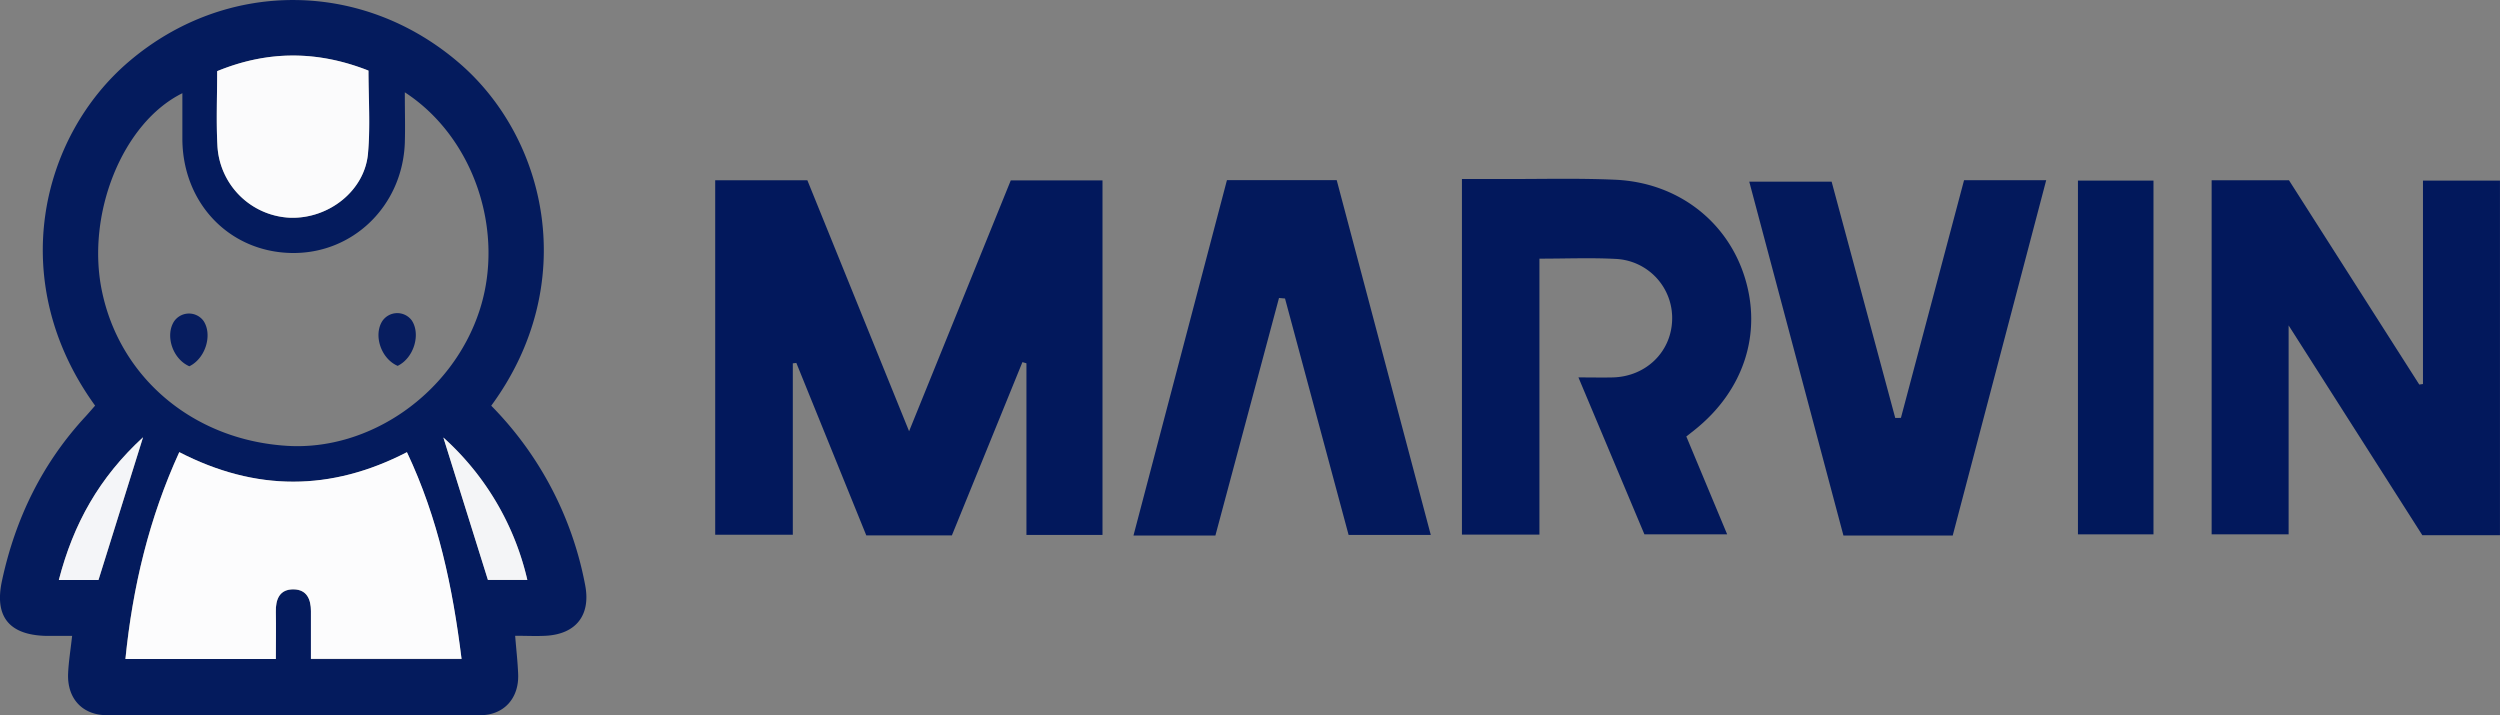
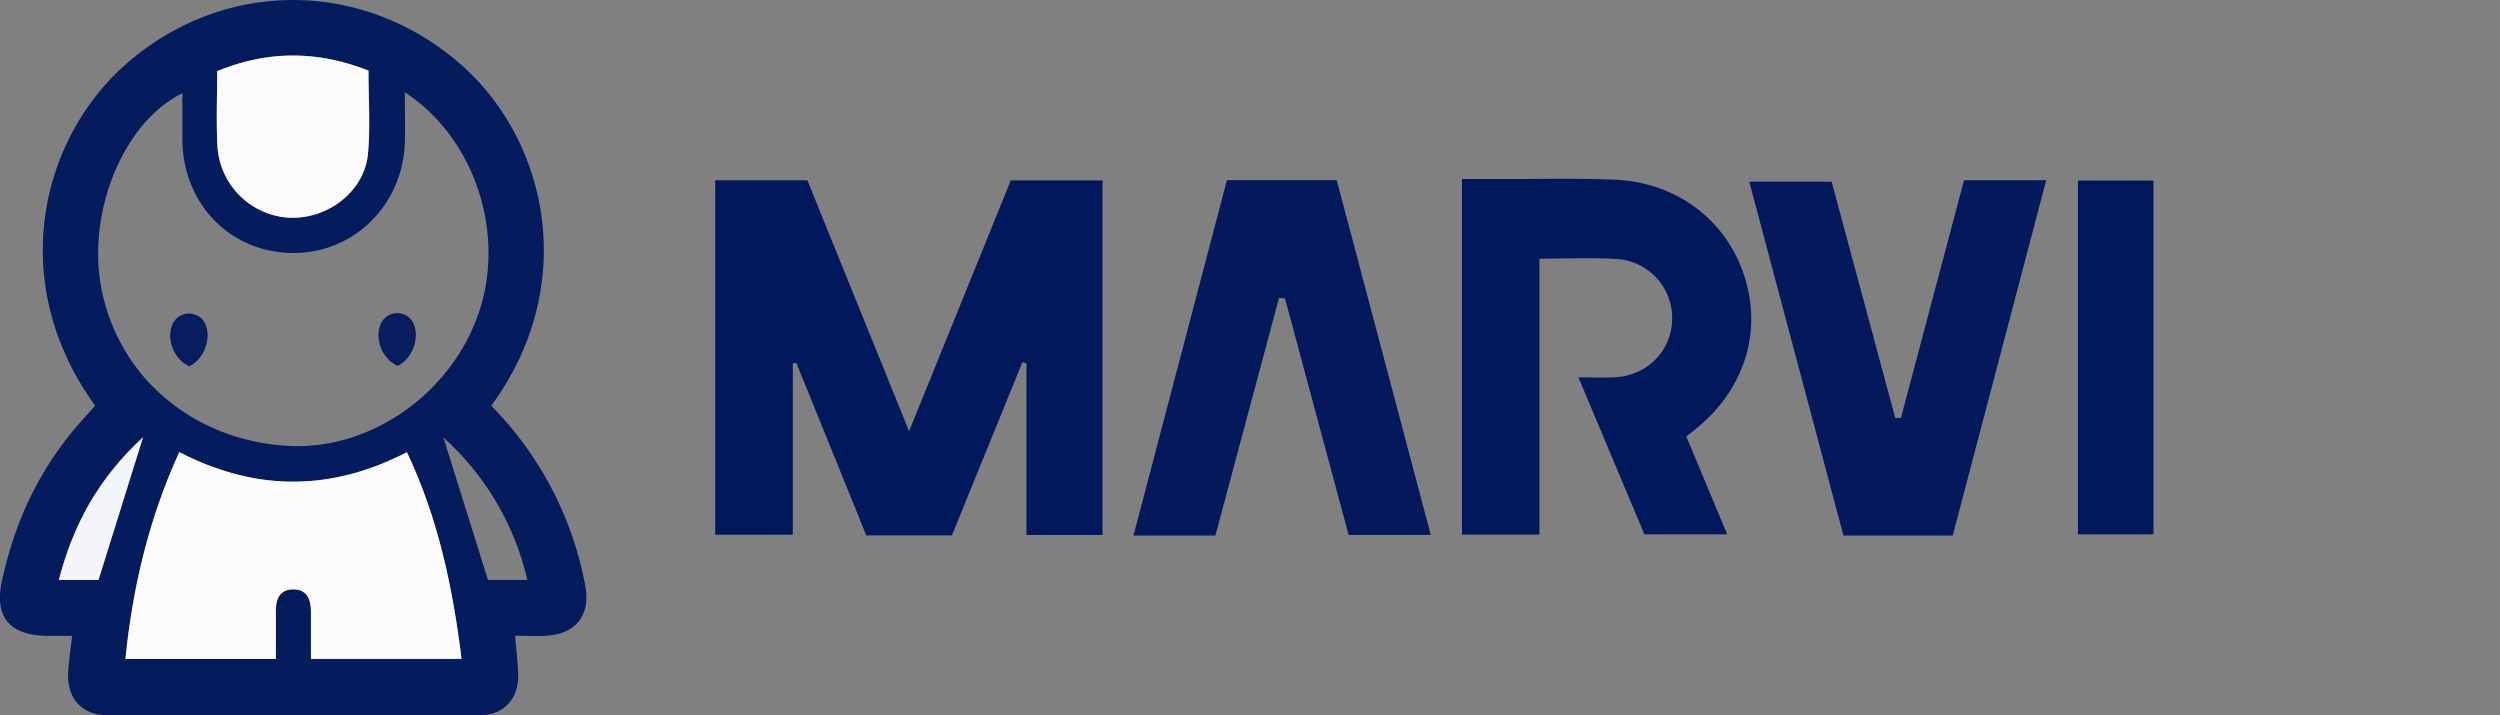
<svg xmlns="http://www.w3.org/2000/svg" id="46d75ae2-b4b9-4a99-8422-c0a6aa0abe72" data-name="Laag 1" viewBox="0 0 673.2 192.65">
  <rect x="0" y="0" width="673.2" height="192.65" fill="#808080" stroke="none" />
  <title>marvin</title>
  <path d="M36.33,121.6C12.14,88.17,21.68,49.14,45.49,28.9c26.08-22.19,62.86-22.05,89,.54C158.11,49.85,166.94,89,143,121.62a93.38,93.38,0,0,1,25.28,48.24c1.58,8.07-2.37,13.28-10.63,13.71-2.62.14-5.25,0-8.21,0,.31,3.86.69,7.12.81,10.39.24,6.4-3.81,11-10.23,11q-50.22.14-100.45,0c-6.7,0-10.79-4.52-10.51-11.22.13-3.13.65-6.25,1.08-10.14-2.51,0-4.76,0-7,0-9.94-.23-14-5.18-11.88-14.87,3.6-16.75,10.85-31.67,22.58-44.3C34.62,123.58,35.36,122.7,36.33,121.6Zm83.4-84.38c0,5.06.13,9.35,0,13.63C119.09,67.91,105.6,80.9,89,80.49S60,67.09,59.83,50c0-4.08,0-8.15,0-12.53-16.2,8-26,32.69-21.64,53.38,4.89,23.4,24.72,40,49.76,41.57,22.36,1.43,44.55-14.1,51.85-36.3C146.82,74.85,138.45,49.39,119.72,37.22ZM59,134.12c-8.13,17.74-12.57,36.27-14.52,55.71H85c0-4.38.06-8.51,0-12.64-.07-3.45,1-6.17,4.85-6.08,3.53.08,4.63,2.68,4.62,5.9,0,4.26,0,8.51,0,12.83H135c-2.4-19.27-6.28-37.84-14.71-55.67C99.89,144.69,79.64,144.75,59,134.12ZM69.2,31.53c0,6.94-.28,13.43.06,19.88A20.49,20.49,0,0,0,88.79,71c10.4.36,20.13-7.23,21-17.3.66-7.4.13-14.9.13-22.32C96.28,26,82.91,25.91,69.2,31.53Zm83.52,137a73.86,73.86,0,0,0-22.6-38.35l12,38.35Zm-126.16,0H37.26l12-38.43C37.41,141,30.48,153.42,26.56,168.56Z" transform="translate(-10.72 -12.37)" style="fill:#041b5d" />
  <path d="M203.31,60.92h24.82l27.39,67.57L282.9,60.95h24.7v95.46H287.12V110.2l-1.08-.32-19,46.67H244l-18.84-46.45-.95.11v46.15H203.31Z" transform="translate(-10.72 -12.37)" style="fill:#02185c" />
-   <path d="M606.27,60.92H627.1l35.08,55,1-.14V61h20.73v95.48H663L627,100v56.26H606.27Z" transform="translate(-10.72 -12.37)" style="fill:#02185c" />
  <path d="M404.39,60.58c4.4,0,8.35,0,12.31,0,9.66,0,19.33-.24,29,.19,16.63.75,30,11,34.78,26.07,4.85,15.26-.19,30.74-13.44,41.31l-2.23,1.75,11,26.36H453.53L435.76,114c3.79,0,6.56.07,9.32,0,8.85-.26,15.61-6.81,15.91-15.36a15.93,15.93,0,0,0-15.21-16.55c-6.64-.35-13.31-.07-20.52-.07v74.3H404.39Z" transform="translate(-10.72 -12.37)" style="fill:#02185c" />
  <path d="M522.6,124.9l17-64h22.12l-25.17,95.67H507.12L481.76,61.29h22.18l17.13,63.62Z" transform="translate(-10.72 -12.37)" style="fill:#03195c" />
  <path d="M338,156.58H315.94l25.17-95.7h29.56L396,156.41H373.87L356.75,92.75l-1.62-.14Z" transform="translate(-10.72 -12.37)" style="fill:#03195c" />
  <path d="M570.27,61h20.34v95.26H570.27Z" transform="translate(-10.72 -12.37)" style="fill:#01185b" />
  <path d="M59,134.12c20.62,10.64,40.87,10.57,61.3,0,8.44,17.83,12.32,36.4,14.71,55.67H94.44c0-4.32,0-8.57,0-12.83,0-3.21-1.09-5.82-4.62-5.9C86,171,84.91,173.74,85,177.19c.08,4.13,0,8.26,0,12.64H44.5C46.45,170.39,50.89,151.86,59,134.12Z" transform="translate(-10.72 -12.37)" style="fill:#fcfcfd" />
  <path d="M69.2,31.53c13.72-5.63,27.08-5.53,40.75-.15,0,7.42.53,14.92-.13,22.32-.89,10.06-10.62,17.66-21,17.3A20.49,20.49,0,0,1,69.26,51.41C68.92,45,69.2,38.47,69.2,31.53Z" transform="translate(-10.72 -12.37)" style="fill:#fbfbfc" />
-   <path d="M152.72,168.53H142.1l-12-38.35A73.86,73.86,0,0,1,152.72,168.53Z" transform="translate(-10.72 -12.37)" style="fill:#f4f5f7" />
  <path d="M26.56,168.56c3.92-15.14,10.85-27.57,22.67-38.43l-12,38.43Z" transform="translate(-10.72 -12.37)" style="fill:#f4f5f8" />
  <path d="M117.8,110.89c-4.44-1.92-6.52-8.09-4.21-11.94a4.86,4.86,0,0,1,8-.31C124.06,102.34,122.2,108.75,117.8,110.89Z" transform="translate(-10.72 -12.37)" style="fill:#071d5f" />
  <path d="M61.71,111c-4.44-1.92-6.52-8.09-4.21-11.94a4.86,4.86,0,0,1,8-.31C68,102.45,66.1,108.86,61.71,111Z" transform="translate(-10.72 -12.37)" style="fill:#071d5f" />
</svg>